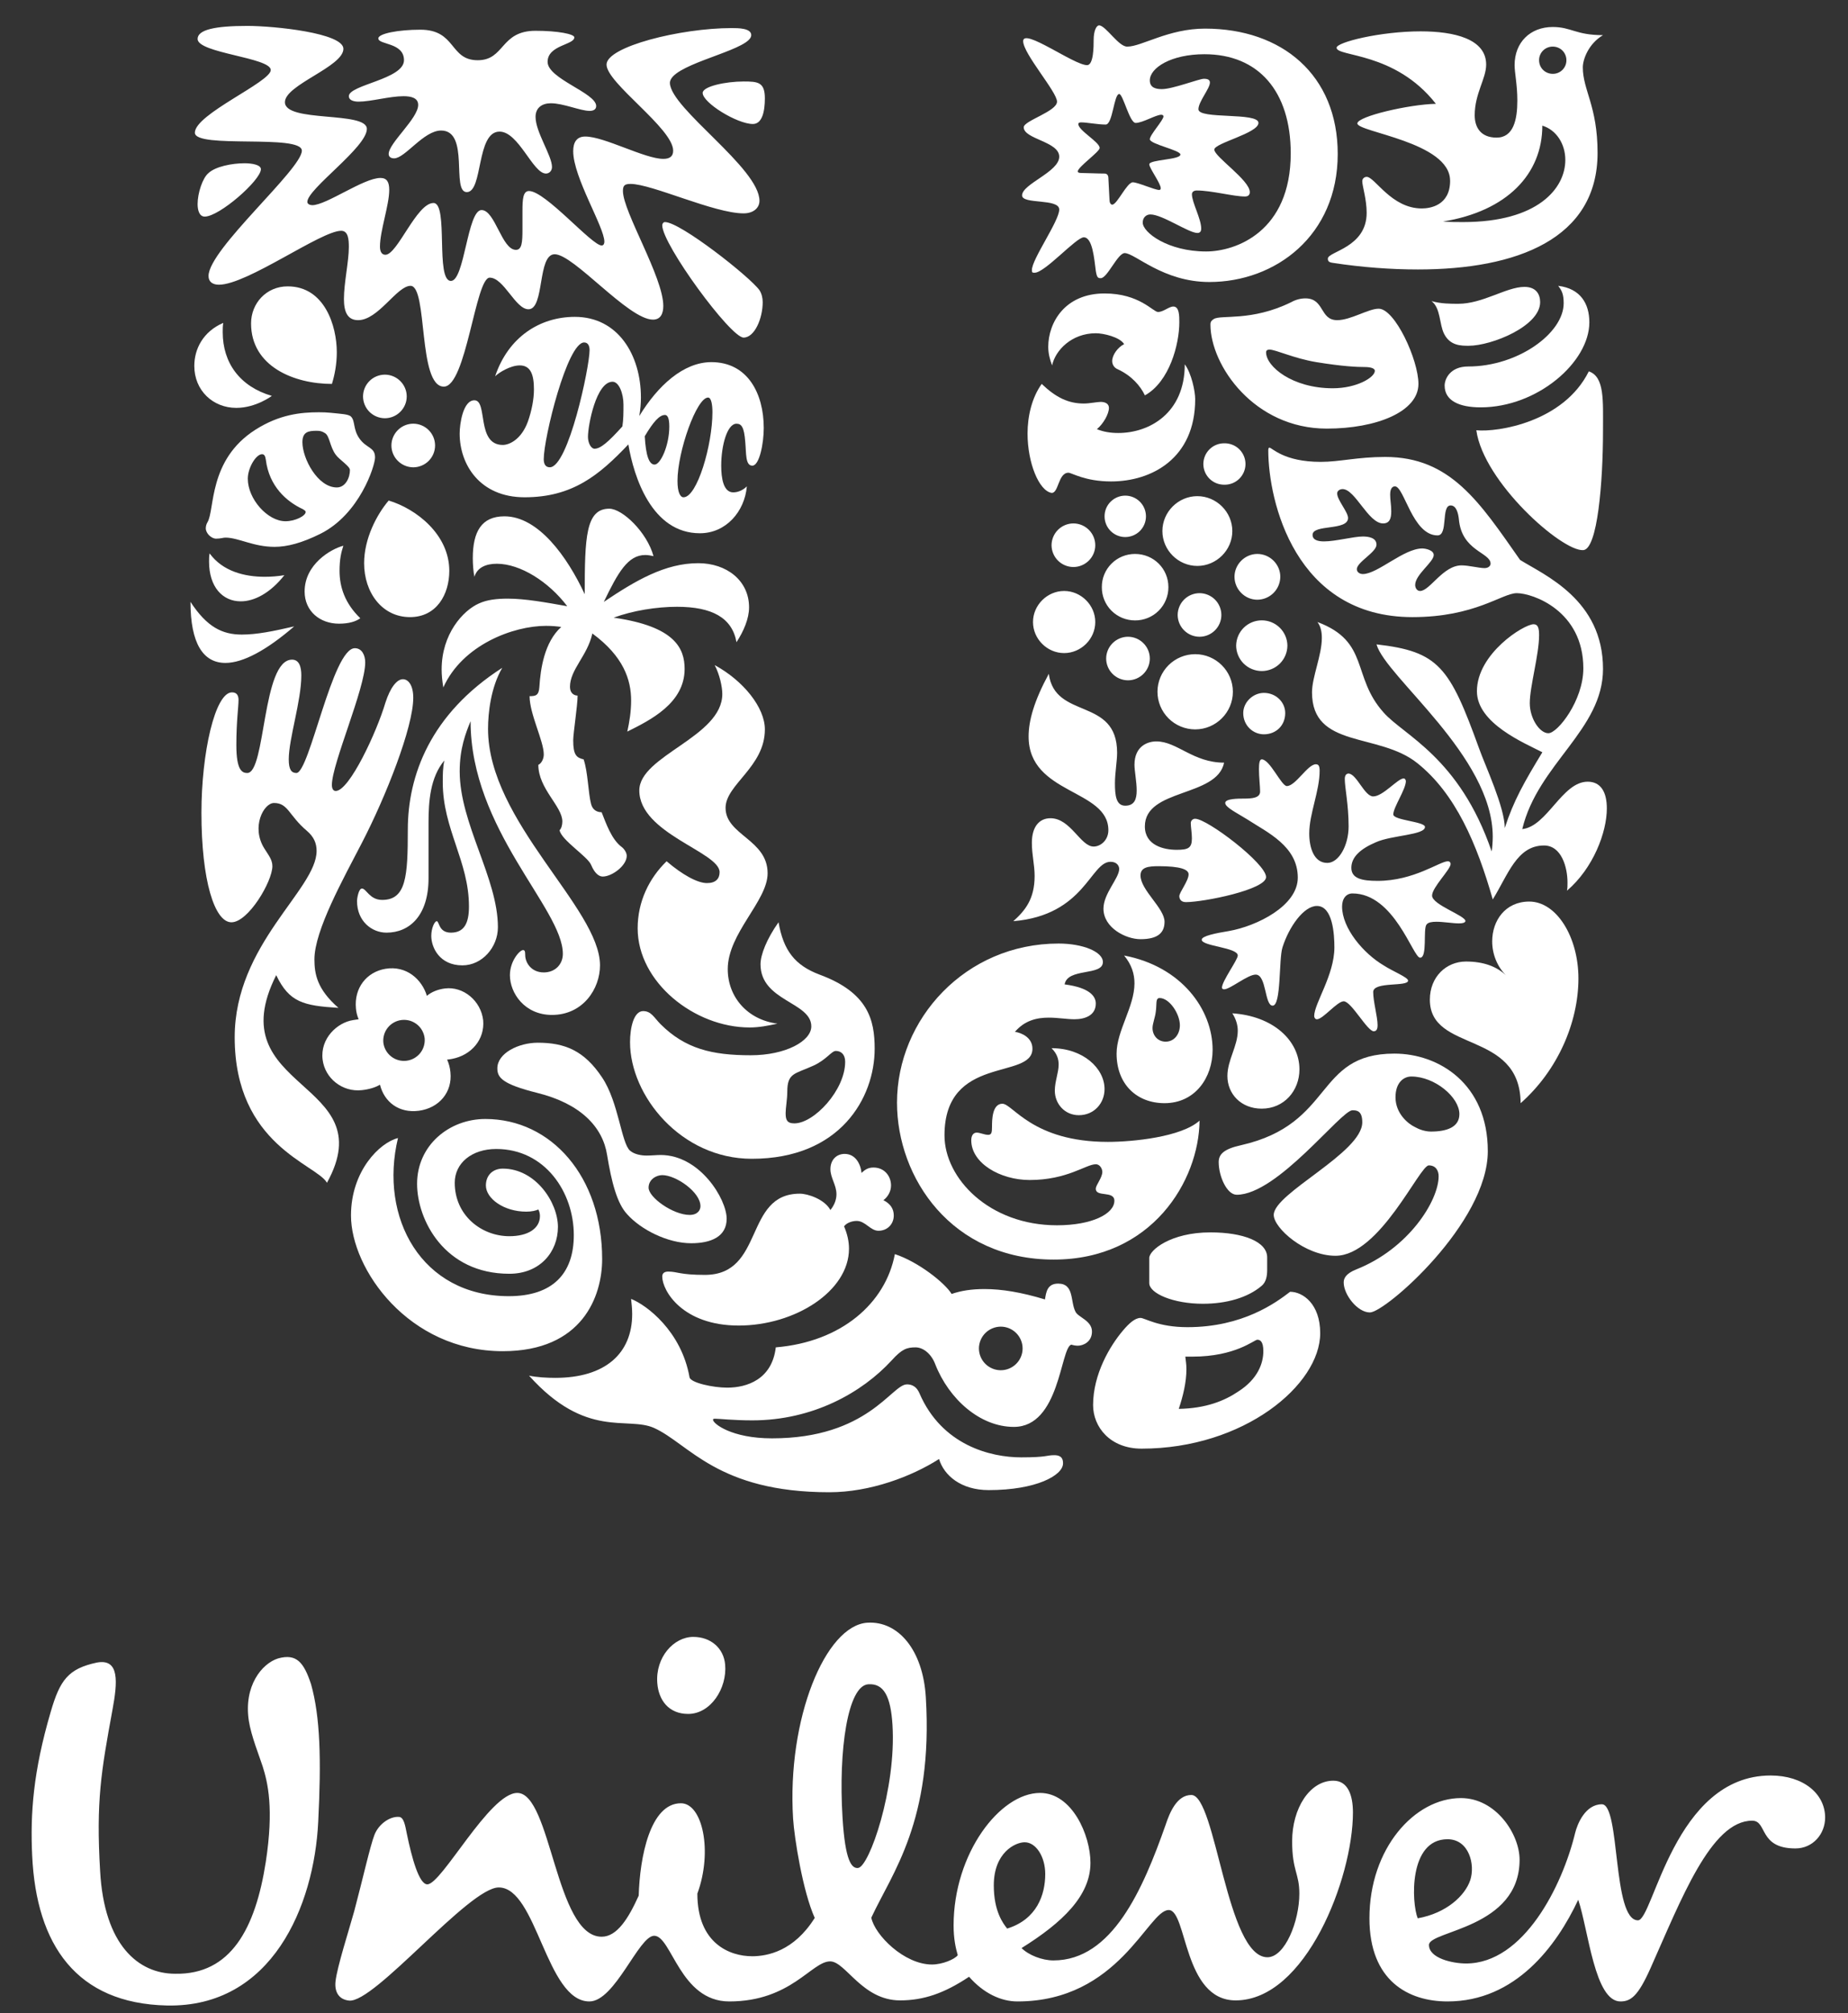
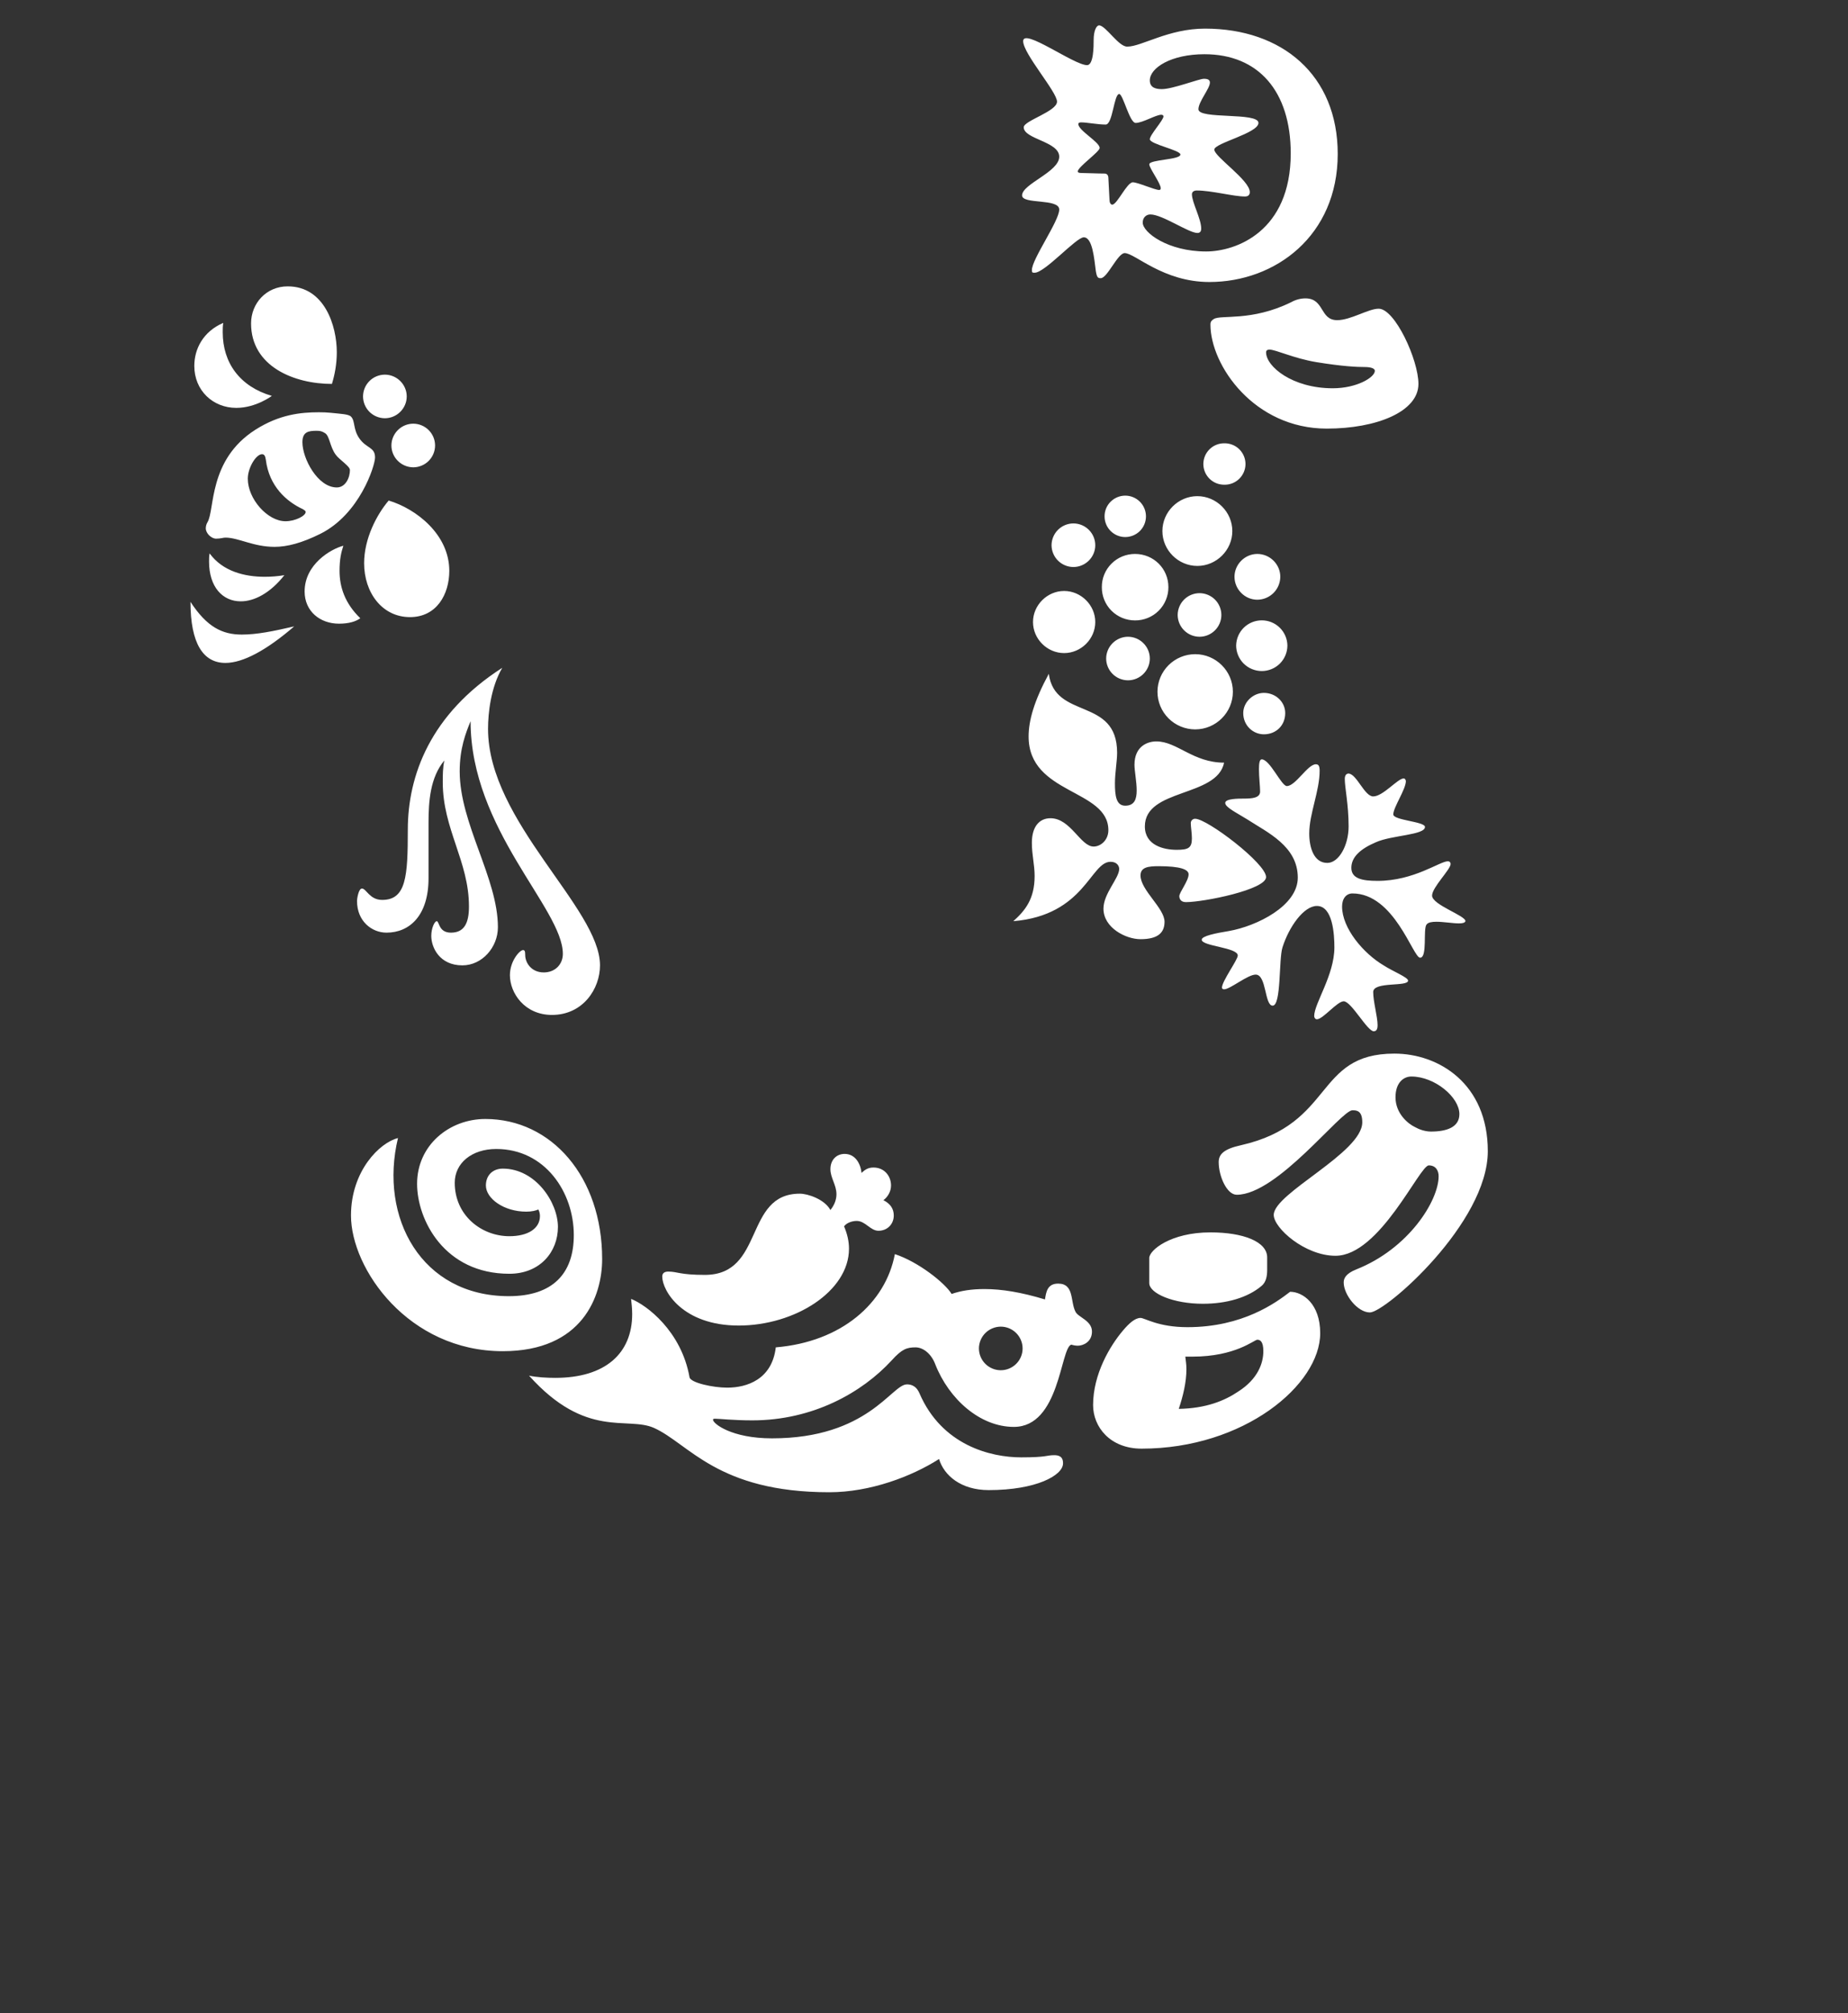
<svg xmlns="http://www.w3.org/2000/svg" width="56" height="61" viewBox="0 0 56 61" fill="none">
  <rect x="0" y="0" width="56" height="61" fill="#333333" stroke="none" />
-   <path d="M22.785 59.276C23.253 59.276 24.056 59.124 24.689 58.114C24.327 57.312 24.07 55.692 24.033 55.102C23.846 52.085 25.011 49.247 26.287 49.169C27.221 49.113 27.969 49.996 28.055 51.425C28.284 55.184 27.03 56.754 26.403 58.107C26.509 58.632 27.4 59.526 28.242 59.526C28.553 59.526 28.929 59.37 29.023 59.244C28.96 59.028 28.897 58.747 28.897 58.342C28.897 56.163 30.301 54.327 31.517 54.327C32.484 54.327 33.044 55.603 33.044 56.445C33.044 57.439 32.203 58.25 30.956 59.028C31.175 59.244 31.578 59.402 31.923 59.402C33.701 59.402 34.632 57.254 35.322 55.293C35.446 54.918 35.665 54.389 36.101 54.389C36.85 54.389 37.162 59.306 38.407 59.306C38.938 59.306 39.374 58.217 39.374 57.378C39.374 56.756 39.156 56.693 39.156 55.79C39.156 54.796 39.687 53.956 40.405 53.956C40.841 53.956 40.998 54.389 40.998 54.918C40.998 56.91 39.563 60.613 37.444 60.613C35.852 60.613 35.976 57.875 35.415 57.875C34.789 57.875 33.916 60.645 30.831 60.645C30.33 60.645 29.802 60.396 29.366 59.897C28.618 60.396 27.992 60.613 27.275 60.613C26.123 60.613 25.624 59.431 25.156 59.431C24.594 59.431 23.972 60.645 22.099 60.645C20.603 60.645 20.353 58.655 19.824 58.655C19.355 58.655 18.639 60.645 17.86 60.645C16.548 60.645 16.27 57.191 15.114 57.191C14.21 57.191 11.353 60.699 10.578 60.619C10.265 60.587 10.134 60.353 10.167 60.042C10.211 59.612 10.582 58.46 10.733 57.914C10.985 56.968 11.217 55.931 11.346 55.6C11.474 55.267 11.821 55.028 12.098 55.054C12.239 55.067 12.281 55.328 12.324 55.543C12.481 56.312 12.701 57.097 12.949 57.097C13.387 57.097 14.834 54.327 15.675 54.327C16.706 54.327 16.83 58.684 18.232 58.684C18.7 58.684 19.045 58.126 19.355 57.439C19.387 56.285 19.698 54.64 20.634 54.64C21.29 54.64 21.602 56.101 21.132 57.378C21.132 58.902 22.13 59.275 22.785 59.275M47.731 55.542C47.344 57.142 46.173 59.495 44.425 59.495C44.02 59.495 43.302 59.338 43.302 58.933C43.302 58.497 46.048 58.437 46.048 56.351C46.048 55.574 45.331 54.483 44.271 54.483C42.867 54.483 41.498 56.009 41.498 58.125C41.498 60.022 42.68 60.645 43.864 60.645C45.924 60.645 47.17 58.963 47.825 57.564C48.138 58.497 48.322 60.645 49.104 60.645C49.415 60.645 49.635 60.489 50.01 59.65C50.942 57.564 51.847 55.168 53.096 55.168C53.563 55.168 53.283 56.009 54.406 56.009C54.934 56.009 55.307 55.574 55.307 55.073C55.307 54.357 54.653 53.799 53.656 53.799C50.725 53.799 50.103 58.187 49.635 58.187C48.854 58.187 49.105 54.671 48.542 54.671C48.042 54.671 47.798 55.264 47.731 55.542ZM27.045 52.265C26.991 51.396 26.78 51.003 26.312 51.035C25.691 51.072 25.404 53.022 25.531 55.071C25.612 56.408 25.811 56.614 25.997 56.602C26.34 56.582 27.165 54.192 27.045 52.265M21.974 50.438C21.93 49.939 21.538 49.599 21.008 49.599C20.416 49.599 19.858 50.219 19.918 50.997C19.956 51.51 20.259 51.933 20.854 51.933C21.538 51.933 22.037 51.155 21.974 50.438ZM31.674 56.785C31.674 56.258 31.392 55.822 31.051 55.822C30.767 55.822 30.115 56.131 30.115 57.128C30.115 57.909 30.393 58.279 30.52 58.437C31.423 58.157 31.674 57.408 31.674 56.785ZM43.864 55.73C44.52 55.73 44.708 56.505 44.552 56.973C44.394 57.439 43.834 57.97 42.961 58.126C42.773 57.658 42.68 55.73 43.864 55.73ZM7.959 53.521C7.869 53.238 7.61 52.602 7.539 52.133C7.383 51.093 7.928 50.408 8.428 50.251C8.989 50.095 9.208 50.376 9.425 51.03C9.706 52.025 9.737 53.331 9.643 55.199C9.52 57.751 8.241 60.832 5.061 60.768C2.316 60.708 1.101 58.933 0.975 56.226C0.915 54.95 1.006 53.676 1.537 51.87C1.817 50.905 2.068 50.561 2.939 50.376C3.625 50.251 3.564 50.966 3.408 51.809C3.066 53.676 2.908 54.577 3.034 56.693C3.156 58.933 4.188 59.806 5.31 59.806C6.994 59.837 7.741 58.437 8.055 56.413C8.302 54.796 8.116 54.017 7.959 53.521ZM44.737 13.037C44.953 14.605 47.334 16.719 47.98 16.669C48.41 16.632 48.576 14.621 48.576 13.037C48.576 12.129 48.626 11.418 48.146 11.252C47.384 12.789 45.383 13.103 44.737 13.037ZM44.869 12.343C46.588 12.343 48.162 10.973 48.162 9.767C48.162 9.205 47.897 8.743 47.218 8.661C47.334 8.81 47.384 8.925 47.384 9.189C47.384 10.097 45.996 11.105 44.489 11.105C43.942 11.105 43.777 11.484 43.777 11.683C43.777 12.145 44.224 12.343 44.869 12.343ZM44.506 10.477C44.274 10.477 43.942 10.477 43.76 10.114C43.611 9.817 43.66 9.338 43.379 9.123C43.66 9.205 43.959 9.205 44.191 9.205C44.937 9.205 45.649 8.693 46.195 8.693C46.556 8.693 46.671 8.925 46.671 9.156C46.671 9.883 45.202 10.477 44.506 10.477ZM7.493 23.422C8.055 23.422 7.939 19.988 8.85 19.988C9.065 19.988 9.131 20.202 9.131 20.467C9.131 21.243 8.75 22.382 8.75 23.009C8.75 23.323 8.833 23.422 8.982 23.422C9.379 23.422 10.074 19.641 10.753 19.641C10.968 19.641 11.067 19.855 11.067 20.071C11.067 20.863 10.057 23.141 10.057 23.785C10.057 23.884 10.091 23.967 10.173 23.967C10.587 23.967 11.415 22.184 11.679 21.292C11.828 20.83 12.027 20.581 12.209 20.581C12.374 20.581 12.523 20.764 12.523 21.143C12.523 22.035 11.695 24.132 10.968 25.536C10.405 26.625 9.528 28.194 9.528 29.069C9.528 29.515 9.61 29.977 10.256 30.539C9.197 30.473 8.766 30.374 8.37 29.548C6.6 33.065 11.63 32.718 9.908 35.839C9.594 35.278 7.112 34.7 7.112 31.43C7.112 28.607 9.594 26.956 9.594 25.783C9.594 25.553 9.512 25.354 9.296 25.172C8.75 24.709 8.733 24.331 8.304 24.331C7.989 24.331 7.608 25.057 8.005 25.701C8.138 25.916 8.254 26.047 8.254 26.246C8.254 26.708 7.525 27.946 7.013 27.946C6.501 27.946 6.104 26.676 6.104 24.627C6.104 22.811 6.517 20.979 7.03 20.979C7.179 20.979 7.228 21.078 7.228 21.209C7.228 21.424 7.162 21.854 7.162 22.579C7.162 23.356 7.344 23.422 7.493 23.422Z" fill="white" />
  <path d="M11.712 28.26C12.408 28.26 12.986 27.747 12.986 26.609V24.924C12.986 24.281 13.036 23.555 13.466 23.042C13.417 23.257 13.417 23.488 13.417 23.703C13.417 25.123 14.211 26.097 14.211 27.468C14.211 27.979 14.062 28.26 13.665 28.26C13.284 28.26 13.317 27.913 13.234 27.913C13.168 27.913 13.069 28.127 13.069 28.359C13.069 28.706 13.317 29.251 14.012 29.251C14.608 29.251 15.088 28.706 15.088 28.095C15.088 26.61 13.93 24.958 13.93 23.373C13.93 22.679 14.111 22.216 14.26 21.853C14.26 25.14 17.056 27.533 17.056 28.903C17.056 29.217 16.826 29.465 16.478 29.465C16.097 29.465 15.915 29.168 15.915 28.936C15.915 28.82 15.898 28.788 15.849 28.788C15.75 28.788 15.452 29.118 15.452 29.548C15.452 30.092 15.898 30.753 16.726 30.753C17.668 30.753 18.182 29.96 18.182 29.251C18.182 27.517 14.789 24.892 14.789 22.085C14.789 21.606 14.872 20.83 15.22 20.235C13.035 21.638 12.358 23.505 12.358 25.14C12.358 26.56 12.308 27.268 11.58 27.268C11.199 27.268 11.1 26.923 10.968 26.923C10.868 26.923 10.819 27.22 10.819 27.302C10.819 27.913 11.266 28.26 11.712 28.26ZM40.387 11.765C41.115 11.765 41.662 11.435 41.662 11.236C41.662 11.171 41.563 11.121 41.347 11.121C41.132 11.121 40.701 11.105 39.89 10.973C39.194 10.857 38.664 10.593 38.465 10.593C38.399 10.593 38.366 10.626 38.366 10.675C38.366 11.105 39.161 11.765 40.387 11.765ZM36.78 9.668C36.99 9.528 37.922 9.75 39.128 9.156C39.26 9.082 39.407 9.042 39.558 9.041C40.139 9.041 39.989 9.701 40.52 9.701C40.933 9.701 41.464 9.354 41.778 9.354C42.272 9.354 42.983 10.906 42.983 11.633C42.983 12.475 41.712 12.987 40.204 12.987C38.006 12.987 36.68 11.072 36.68 9.833C36.68 9.734 36.73 9.701 36.78 9.668ZM12.06 34.484C11.514 34.617 10.636 35.474 10.636 36.83C10.636 38.448 12.374 40.942 15.236 40.942C17.651 40.942 18.247 39.274 18.247 38.15C18.247 35.657 16.709 33.906 14.707 33.906C13.615 33.906 12.639 34.7 12.639 35.871C12.639 36.962 13.466 38.596 15.435 38.596C16.362 38.596 16.907 37.936 16.907 37.177C16.907 36.433 16.229 35.41 15.236 35.41C14.938 35.41 14.724 35.607 14.724 35.921C14.724 36.317 15.27 36.714 15.948 36.714C16.113 36.714 16.245 36.681 16.312 36.648C16.345 36.698 16.362 36.781 16.362 36.846C16.362 37.226 15.997 37.458 15.435 37.458C14.592 37.458 13.78 36.83 13.78 35.838C13.78 35.245 14.293 34.815 15.038 34.815C16.511 34.815 17.388 36.119 17.388 37.425C17.388 38.596 16.743 39.275 15.419 39.275C12.771 39.275 11.481 36.896 12.06 34.484ZM29.664 40.859C29.665 41.034 29.735 41.202 29.858 41.325C29.983 41.449 30.151 41.519 30.326 41.519C30.691 41.519 30.988 41.223 30.988 40.859C30.988 40.496 30.691 40.198 30.326 40.198C30.151 40.199 29.983 40.269 29.859 40.392C29.735 40.516 29.665 40.684 29.664 40.859M30.947 44.159C31.74 44.159 31.7 44.093 31.948 44.093C32.196 44.093 32.213 44.242 32.213 44.341C32.213 44.705 31.401 45.151 29.962 45.151C29.118 45.151 28.605 44.705 28.456 44.209C27.63 44.737 26.372 45.216 25.131 45.216C21.739 45.216 20.879 43.746 19.82 43.268C19.008 42.905 17.767 43.616 16.031 41.683C16.262 41.733 16.577 41.75 16.826 41.75C18.346 41.75 19.157 41.007 19.157 39.817C19.157 39.669 19.141 39.506 19.124 39.358C19.588 39.539 20.647 40.33 20.895 41.733C20.928 41.899 21.607 42.047 22.036 42.047C22.633 42.047 23.394 41.799 23.509 40.826C25.495 40.661 26.836 39.489 27.117 38.001C27.828 38.233 28.638 38.877 28.837 39.208C29.118 39.109 29.449 39.059 29.829 39.059C30.359 39.059 30.955 39.158 31.666 39.374C31.7 39.158 31.733 38.894 32.064 38.894C32.56 38.894 32.427 39.439 32.593 39.751C32.676 39.916 33.09 40.016 33.09 40.346C33.09 40.661 32.824 40.776 32.66 40.776C32.593 40.776 32.511 40.76 32.46 40.744C32.13 40.859 32.114 43.236 30.723 43.236C29.698 43.236 28.755 42.394 28.341 41.338C28.224 41.024 27.977 40.826 27.745 40.826C27.481 40.826 27.332 40.875 27.018 41.223C26.124 42.195 24.634 43.038 22.798 43.038C22.235 43.038 21.789 42.988 21.672 42.988C21.607 42.988 21.607 43.004 21.607 43.02C21.607 43.137 22.169 43.583 23.394 43.583C26.305 43.583 27.018 41.948 27.481 41.948C27.547 41.948 27.745 41.948 27.86 42.212C28.539 43.795 30.02 44.159 30.947 44.159ZM40.983 33.642C40.636 33.642 38.713 36.202 37.476 36.202C37.177 36.202 36.93 35.64 36.93 35.212C36.93 34.981 37.077 34.816 37.608 34.7C40.453 34.055 39.824 31.925 42.255 31.925C43.595 31.925 45.085 32.834 45.085 34.881C45.085 37.061 41.977 39.768 41.513 39.768C41.132 39.768 40.718 39.224 40.718 38.861C40.718 38.746 40.768 38.596 41.099 38.464C42.685 37.836 43.595 36.384 43.595 35.64C43.595 35.475 43.512 35.312 43.297 35.312C43.016 35.312 41.811 38.051 40.47 38.051C39.542 38.051 38.598 37.21 38.598 36.813C38.598 36.153 41.281 34.931 41.281 34.006C41.281 33.658 41.116 33.642 40.983 33.642M42.767 32.619C42.536 32.619 42.288 32.801 42.288 33.248C42.288 33.741 42.669 34.055 42.884 34.154C42.999 34.22 43.182 34.287 43.362 34.287C43.843 34.287 44.224 34.154 44.224 33.758C44.224 33.247 43.479 32.619 42.767 32.619ZM11.861 13.498C11.861 13.674 11.931 13.841 12.056 13.965C12.18 14.089 12.348 14.159 12.524 14.16C12.699 14.159 12.867 14.089 12.991 13.965C13.114 13.841 13.184 13.673 13.184 13.498C13.184 13.324 13.114 13.156 12.99 13.032C12.867 12.909 12.699 12.839 12.524 12.838C12.348 12.838 12.18 12.908 12.056 13.032C11.932 13.156 11.861 13.323 11.861 13.498ZM11.001 12.012C11.002 12.187 11.071 12.355 11.195 12.479C11.319 12.602 11.487 12.672 11.662 12.673C12.026 12.673 12.325 12.375 12.325 12.012C12.325 11.65 12.026 11.352 11.662 11.352C11.487 11.353 11.319 11.422 11.195 11.546C11.071 11.67 11.002 11.838 11.001 12.012ZM10.405 16.536C10.024 16.636 9.231 17.098 9.231 17.923C9.231 18.518 9.693 18.898 10.273 18.898C10.571 18.898 10.786 18.832 10.918 18.733C10.455 18.287 10.289 17.791 10.289 17.297C10.289 16.95 10.339 16.735 10.405 16.536ZM6.352 16.768C6.335 16.851 6.335 16.933 6.335 17.016C6.335 17.791 6.749 18.221 7.295 18.221C7.707 18.221 8.188 17.973 8.618 17.428C8.421 17.461 8.221 17.477 8.022 17.477C7.411 17.477 6.749 17.313 6.352 16.768ZM5.772 18.237C5.772 19.492 6.153 20.087 6.831 20.087C7.361 20.087 8.072 19.707 8.915 18.98C8.27 19.13 7.774 19.228 7.328 19.228C6.732 19.228 6.269 18.997 5.772 18.237ZM10.058 11.633C10.14 11.368 10.206 11.039 10.206 10.675C10.206 9.883 9.842 8.677 8.717 8.677C8.072 8.677 7.608 9.189 7.608 9.8C7.608 11.105 8.915 11.633 10.058 11.633ZM8.651 15.794C8.105 15.794 7.509 15.117 7.509 14.506C7.509 14.176 7.757 13.763 7.94 13.763C8.006 13.763 8.039 13.812 8.055 13.929C8.155 14.737 8.684 15.2 9.181 15.43C9.231 15.463 9.263 15.48 9.263 15.513C9.263 15.629 8.949 15.794 8.65 15.794M10.174 13.779C10.288 13.935 10.604 14.126 10.604 14.242C10.604 14.473 10.471 14.77 10.206 14.77C9.627 14.77 9.164 13.895 9.164 13.399C9.164 13.086 9.346 13.053 9.593 13.053C9.71 13.053 9.759 13.07 9.842 13.12C9.991 13.201 9.991 13.532 10.174 13.779ZM6.286 15.827C6.255 15.878 6.236 15.942 6.236 16.009C6.236 16.157 6.401 16.322 6.55 16.322C6.683 16.322 6.765 16.29 6.831 16.29C7.228 16.29 7.675 16.57 8.32 16.57C8.7 16.57 9.147 16.454 9.71 16.174C10.901 15.579 11.365 14.11 11.365 13.862C11.365 13.548 11.112 13.589 10.901 13.3C10.69 13.013 10.771 12.757 10.636 12.623C10.559 12.546 10.323 12.541 10.024 12.508C9.903 12.496 9.782 12.491 9.66 12.492C9.114 12.492 8.467 12.558 7.741 13.02C6.305 13.934 6.517 15.447 6.286 15.827ZM11.778 15.167C11.414 15.595 11.034 16.322 11.034 17.065C11.034 17.956 11.58 18.699 12.424 18.699C13.234 18.699 13.615 18.006 13.615 17.297C13.615 16.191 12.606 15.414 11.778 15.167ZM8.238 11.996C8.238 11.996 7.757 12.359 7.162 12.359C6.451 12.359 5.888 11.831 5.888 11.088C5.888 10.576 6.153 10.048 6.765 9.784C6.749 9.883 6.749 9.965 6.749 10.065C6.749 11.005 7.278 11.716 8.238 11.996ZM37.409 17.477C37.409 17.858 37.724 18.172 38.1 18.172C38.285 18.171 38.461 18.097 38.592 17.967C38.722 17.837 38.795 17.661 38.797 17.477C38.797 17.098 38.482 16.785 38.101 16.785C37.725 16.785 37.409 17.098 37.409 17.477ZM37.459 19.558C37.459 19.763 37.541 19.96 37.686 20.106C37.832 20.251 38.03 20.333 38.236 20.333C38.442 20.333 38.639 20.251 38.785 20.106C38.931 19.96 39.012 19.763 39.012 19.558C39.009 19.355 38.925 19.161 38.78 19.019C38.635 18.876 38.439 18.797 38.236 18.797C38.032 18.797 37.837 18.876 37.691 19.019C37.546 19.161 37.463 19.355 37.459 19.558ZM35.075 20.961C35.075 21.264 35.196 21.553 35.41 21.767C35.624 21.98 35.915 22.101 36.218 22.101C36.846 22.101 37.36 21.589 37.36 20.961C37.36 20.334 36.846 19.822 36.218 19.822C35.915 19.822 35.624 19.943 35.41 20.156C35.196 20.37 35.075 20.659 35.075 20.961ZM35.687 18.634C35.688 18.809 35.758 18.977 35.882 19.1C36.006 19.224 36.174 19.294 36.35 19.294C36.525 19.294 36.693 19.224 36.817 19.1C36.941 18.977 37.011 18.809 37.011 18.634C37.011 18.459 36.941 18.291 36.817 18.167C36.693 18.044 36.525 17.974 36.35 17.973C36.174 17.974 36.006 18.043 35.882 18.167C35.758 18.291 35.688 18.459 35.687 18.634ZM33.52 19.954C33.521 20.129 33.59 20.296 33.714 20.42C33.837 20.543 34.005 20.613 34.18 20.614C34.544 20.614 34.843 20.318 34.843 19.954C34.843 19.591 34.544 19.294 34.179 19.294C34.004 19.295 33.837 19.366 33.714 19.489C33.59 19.613 33.521 19.78 33.52 19.954ZM35.224 16.092C35.224 16.669 35.703 17.148 36.283 17.148C36.863 17.148 37.343 16.669 37.343 16.092C37.343 15.513 36.863 15.034 36.283 15.034C35.703 15.034 35.224 15.513 35.224 16.092ZM36.465 14.06C36.465 14.143 36.482 14.224 36.513 14.3C36.545 14.376 36.591 14.445 36.65 14.504C36.708 14.562 36.777 14.608 36.854 14.64C36.93 14.671 37.012 14.687 37.094 14.687C37.178 14.69 37.262 14.675 37.341 14.645C37.419 14.614 37.491 14.568 37.551 14.51C37.611 14.451 37.659 14.381 37.692 14.304C37.725 14.227 37.742 14.144 37.742 14.06C37.742 13.976 37.725 13.893 37.692 13.815C37.659 13.738 37.611 13.668 37.551 13.609C37.491 13.551 37.419 13.505 37.341 13.475C37.262 13.444 37.178 13.43 37.094 13.432C37.012 13.432 36.93 13.448 36.854 13.48C36.777 13.511 36.708 13.558 36.65 13.616C36.591 13.674 36.545 13.744 36.513 13.82C36.482 13.896 36.465 13.978 36.465 14.06ZM33.472 15.645C33.471 15.811 33.537 15.971 33.654 16.088C33.771 16.206 33.931 16.273 34.097 16.273C34.264 16.273 34.424 16.207 34.542 16.09C34.66 15.972 34.726 15.812 34.726 15.646C34.726 15.479 34.66 15.32 34.542 15.202C34.424 15.084 34.264 15.018 34.097 15.018C33.931 15.019 33.772 15.085 33.654 15.203C33.537 15.32 33.471 15.479 33.472 15.645ZM33.389 17.791C33.388 17.923 33.413 18.055 33.463 18.177C33.513 18.299 33.587 18.411 33.681 18.505C33.774 18.598 33.886 18.672 34.008 18.723C34.131 18.773 34.262 18.799 34.395 18.799C34.528 18.8 34.659 18.774 34.782 18.724C34.905 18.674 35.017 18.6 35.111 18.506C35.205 18.412 35.28 18.301 35.33 18.178C35.381 18.055 35.407 17.924 35.406 17.791C35.406 17.23 34.958 16.785 34.395 16.785C34.262 16.785 34.131 16.81 34.008 16.861C33.886 16.911 33.775 16.985 33.681 17.079C33.588 17.172 33.514 17.283 33.463 17.406C33.413 17.528 33.388 17.659 33.389 17.791ZM31.303 18.848C31.303 19.361 31.733 19.789 32.246 19.789C32.759 19.789 33.19 19.361 33.19 18.848C33.19 18.337 32.759 17.907 32.246 17.907C31.733 17.907 31.303 18.337 31.303 18.848ZM31.865 16.52C31.866 16.695 31.936 16.863 32.059 16.986C32.183 17.11 32.351 17.18 32.526 17.181C32.891 17.181 33.19 16.883 33.19 16.521C33.19 16.158 32.892 15.86 32.526 15.86C32.351 15.861 32.183 15.931 32.059 16.055C31.936 16.178 31.866 16.346 31.865 16.52ZM37.674 21.606C37.674 21.276 37.972 20.995 38.3 20.995C38.664 20.995 38.946 21.275 38.946 21.606C38.946 21.986 38.665 22.25 38.3 22.25C37.972 22.25 37.674 21.986 37.674 21.606ZM38.101 40.595C38.184 40.595 38.283 40.643 38.283 40.942C38.283 41.305 38.118 41.783 37.525 42.163C37.111 42.443 36.548 42.675 35.72 42.69C35.852 42.294 35.952 41.881 35.952 41.487C35.952 41.354 35.936 41.255 35.919 41.107H36.135C37.442 41.107 38.006 40.595 38.101 40.595ZM38.234 38.96C38.368 38.846 38.399 38.663 38.399 38.481V38.101C38.399 37.622 37.674 37.342 36.68 37.342C35.471 37.342 34.826 37.885 34.826 38.117V38.878C34.826 39.191 35.555 39.505 36.449 39.505C37.161 39.505 37.807 39.324 38.234 38.96M39.094 39.142C38.664 39.473 37.658 40.214 35.985 40.214C35.091 40.214 34.693 39.934 34.56 39.934C34.395 39.934 34.212 40.099 34.031 40.314C33.637 40.777 33.124 41.636 33.124 42.576C33.124 43.236 33.637 43.895 34.594 43.895C37.691 43.895 40.006 41.964 40.006 40.396C40.006 39.505 39.477 39.142 39.095 39.142M39.674 25.255C39.674 25.668 39.807 26.147 40.221 26.147C40.568 26.147 40.867 25.619 40.867 25.041C40.867 24.38 40.751 23.868 40.751 23.603C40.751 23.488 40.801 23.439 40.867 23.439C41.115 23.455 41.348 24.132 41.612 24.132C41.911 24.132 42.354 23.587 42.536 23.587C42.586 23.587 42.602 23.653 42.602 23.669C42.602 23.917 42.221 24.463 42.221 24.677C42.221 24.858 43.181 24.892 43.181 25.057C43.181 25.305 42.175 25.305 41.695 25.52C41.232 25.717 40.95 25.965 40.95 26.295C40.95 26.625 41.281 26.691 41.745 26.691C42.851 26.691 43.628 26.097 43.876 26.097C43.926 26.097 43.958 26.13 43.958 26.18C43.958 26.345 43.396 26.889 43.396 27.137C43.396 27.418 44.423 27.747 44.407 27.913C44.39 27.962 44.323 27.979 44.208 27.979C44.025 27.979 43.744 27.93 43.528 27.93C43.396 27.93 43.28 27.946 43.23 28.012C43.116 28.144 43.263 29.019 43.033 29.019C42.817 29.019 42.254 27.072 40.983 27.072C40.801 27.072 40.669 27.22 40.669 27.468C40.669 28.127 41.314 28.887 41.927 29.251C42.205 29.432 42.669 29.614 42.669 29.713C42.669 29.91 41.612 29.73 41.612 30.059C41.612 30.357 41.745 30.803 41.745 31.067C41.745 31.15 41.728 31.248 41.629 31.248C41.431 31.248 40.95 30.34 40.718 30.34C40.52 30.34 40.089 30.885 39.906 30.885C39.857 30.885 39.824 30.835 39.824 30.787C39.824 30.406 40.436 29.548 40.436 28.706C40.436 28.309 40.387 27.451 39.906 27.451C39.509 27.451 39.062 28.078 38.863 28.706C38.747 29.069 38.83 30.472 38.565 30.472C38.317 30.472 38.383 29.531 38.051 29.531C37.807 29.531 37.277 29.977 37.094 29.977C37.062 29.977 37.029 29.96 37.029 29.927C37.029 29.73 37.508 29.085 37.508 28.953C37.508 28.706 36.416 28.673 36.416 28.474C36.416 28.359 36.846 28.276 37.244 28.21C38.085 28.061 39.327 27.45 39.327 26.593C39.327 25.635 38.399 25.222 37.791 24.825C37.475 24.628 37.128 24.463 37.128 24.33C37.128 24.198 37.526 24.198 37.691 24.198C37.939 24.198 38.185 24.181 38.185 23.984C38.185 23.835 38.15 23.538 38.15 23.307C38.15 23.141 38.167 23.009 38.234 23.009C38.482 23.009 38.83 23.818 38.995 23.818C39.261 23.818 39.625 23.158 39.874 23.158C39.956 23.158 39.989 23.208 39.989 23.356C39.989 23.967 39.674 24.66 39.674 25.255ZM31.782 20.417C31.965 21.821 33.852 21.11 33.852 22.811C33.852 23.059 33.786 23.423 33.786 23.735C33.786 24.099 33.819 24.413 34.097 24.413C34.378 24.413 34.445 24.215 34.445 23.951C34.445 23.686 34.378 23.356 34.378 23.175C34.378 22.596 34.792 22.465 35.041 22.465C35.671 22.465 36.151 23.109 37.094 23.109C36.879 24.165 34.693 23.884 34.693 25.041C34.693 25.619 35.273 25.75 35.654 25.75C36.002 25.75 36.118 25.7 36.118 25.404C36.118 25.238 36.084 25.057 36.084 24.941C36.084 24.924 36.087 24.907 36.094 24.89C36.1 24.874 36.11 24.859 36.123 24.847C36.135 24.835 36.15 24.825 36.166 24.818C36.182 24.812 36.2 24.808 36.218 24.809C36.582 24.809 38.366 26.163 38.366 26.576C38.366 26.955 36.482 27.335 35.935 27.335C35.77 27.335 35.737 27.22 35.737 27.154C35.737 27.038 36.018 26.691 36.018 26.493C36.018 26.345 35.77 26.246 35.107 26.246C34.792 26.246 34.561 26.278 34.561 26.527C34.561 26.972 35.289 27.517 35.289 27.93C35.289 28.26 35.091 28.458 34.561 28.458C34.113 28.458 33.438 28.111 33.438 27.533C33.438 27.072 33.915 26.61 33.915 26.329C33.915 26.246 33.852 26.113 33.653 26.113C33.041 26.113 32.875 27.731 30.706 27.913C31.054 27.599 31.352 27.253 31.352 26.544C31.352 26.196 31.269 25.915 31.269 25.536C31.269 25.041 31.501 24.793 31.832 24.793C32.444 24.793 32.742 25.651 33.14 25.651C33.356 25.651 33.587 25.454 33.587 25.156C33.587 23.901 31.17 24.082 31.17 22.316C31.17 21.837 31.334 21.243 31.782 20.417Z" fill="white" />
-   <path d="M34.925 31.149C34.925 31.38 35.09 31.563 35.322 31.563C35.588 31.563 35.754 31.331 35.754 31.066C35.754 30.721 35.438 30.241 35.14 30.241C35.007 30.241 35.058 30.439 35.024 30.654C35.007 30.819 34.925 31.017 34.925 31.149M34.064 28.953C35.802 29.284 36.746 30.588 36.746 31.81C36.746 32.652 36.217 33.427 35.289 33.427C34.445 33.427 33.836 32.85 33.836 31.925C33.836 31.231 34.378 30.505 34.378 29.795C34.378 29.515 34.296 29.234 34.064 28.953ZM31.865 31.761C32.03 31.925 32.08 32.09 32.08 32.256C32.08 32.504 31.964 32.768 31.964 33.048C31.964 33.444 32.262 33.791 32.692 33.791C33.156 33.791 33.471 33.427 33.471 33C33.471 32.372 32.824 31.761 31.865 31.761ZM37.343 30.704C37.459 30.884 37.508 31.066 37.508 31.231C37.508 31.694 37.194 32.123 37.194 32.603C37.194 33.148 37.608 33.593 38.234 33.593C38.913 33.593 39.377 33.048 39.377 32.404C39.377 31.529 38.582 30.787 37.343 30.704ZM32.262 29.828C33.024 29.927 33.206 30.191 33.206 30.407C33.206 30.77 32.875 30.884 32.56 30.884C32.328 30.884 32.063 30.835 31.782 30.835C31.418 30.835 31.054 30.918 30.756 31.265C30.971 31.298 31.286 31.446 31.286 31.777C31.286 32.734 28.621 31.942 28.621 34.403C28.621 35.706 29.978 37.127 32.03 37.127C33.09 37.127 33.769 36.78 33.769 36.383C33.769 36.07 33.206 36.284 33.206 36.02C33.206 35.904 33.404 35.689 33.404 35.507C33.404 35.427 33.339 35.278 33.206 35.278C32.907 35.278 32.345 35.755 31.202 35.755C30.309 35.755 29.432 35.245 29.432 34.551C29.432 34.403 29.498 34.319 29.597 34.319C29.697 34.319 29.829 34.386 29.945 34.386C30.045 34.386 30.061 34.319 30.061 34.138C30.061 33.956 30.061 33.444 30.375 33.444C30.69 33.444 31.286 34.6 33.571 34.6C34.329 34.6 35.802 34.452 36.35 33.956C36.333 35.773 34.909 38.166 31.931 38.166C28.837 38.166 27.182 35.689 27.182 33.411C27.182 30.884 29.25 28.59 32.08 28.59C32.807 28.59 33.421 28.837 33.421 29.151C33.421 29.581 32.345 29.317 32.262 29.828ZM21.557 10.973C22.649 10.973 23.144 11.914 23.144 12.97C23.144 13.432 23.013 14.11 22.798 14.11C22.582 14.11 22.616 13.73 22.583 13.383C22.549 12.938 22.467 12.839 22.318 12.839C22.036 12.839 21.855 13.498 21.855 14.11C21.855 14.489 21.921 14.919 22.219 14.919C22.384 14.919 22.533 14.836 22.632 14.737C22.566 15.497 22.003 16.158 21.209 16.158C19.753 16.158 19.207 14.456 19.041 13.466C18.165 14.39 17.354 15.068 15.898 15.068C14.541 15.068 13.929 14.077 13.929 13.136C13.929 12.855 14.028 12.129 14.376 12.129C14.789 12.129 14.426 13.482 15.236 13.482C15.435 13.482 15.798 13.317 15.997 12.773C16.113 12.442 16.18 12.096 16.18 11.798C16.18 11.352 16.08 11.072 15.75 11.072C15.468 11.072 15.12 11.286 15.004 11.402C15.402 10.212 16.361 9.601 17.42 9.601C18.728 9.601 19.422 10.758 19.422 12.046C19.422 12.227 19.405 12.425 19.372 12.607C19.935 11.682 20.713 10.973 21.557 10.973ZM20.282 12.921C20.282 12.64 20.216 12.574 20.15 12.574C19.985 12.574 19.803 12.773 19.538 13.218C19.571 13.813 19.671 14.077 19.836 14.077C20.017 14.077 20.282 13.498 20.282 12.921ZM18.015 13.597C18.197 13.597 18.429 13.399 18.86 12.921C18.893 12.706 18.893 12.507 18.893 12.26C18.893 11.93 18.76 11.567 18.562 11.567C18.065 11.567 17.817 12.888 17.817 13.236C17.817 13.432 17.916 13.597 18.015 13.597ZM20.713 15.068C21.126 15.068 21.589 13.482 21.589 12.491C21.589 12.276 21.557 12.046 21.457 12.046C21.109 12.046 20.53 13.681 20.53 14.572C20.53 14.919 20.614 15.068 20.713 15.068ZM16.66 14.159C17.222 14.159 17.866 11.121 17.866 10.609C17.866 10.477 17.817 10.377 17.701 10.377C17.189 10.377 16.477 13.267 16.477 13.911C16.477 14.028 16.51 14.159 16.66 14.159Z" fill="white" />
-   <path d="M18.463 15.414C17.751 15.414 17.719 16.273 17.719 18.006C17.19 16.867 16.312 15.645 15.286 15.645C14.592 15.645 14.327 16.108 14.327 16.916C14.327 17.082 14.343 17.33 14.377 17.477C14.459 17.197 14.725 17.082 15.055 17.082C15.766 17.082 16.627 17.626 17.189 18.369C16.544 18.254 15.915 18.139 15.386 18.139C15.055 18.139 14.757 18.172 14.509 18.287C14.029 18.501 13.383 19.211 13.383 20.285C13.383 20.45 13.4 20.631 13.434 20.83C14.012 19.542 15.551 18.964 16.544 18.964C16.743 18.964 16.891 18.98 17.007 18.997C16.494 19.459 16.379 20.269 16.345 20.813C16.329 21.077 16.229 21.094 16.048 21.094C16.048 21.639 16.478 22.448 16.478 22.861C16.478 23.009 16.395 23.141 16.313 23.175C16.313 23.901 17.041 24.43 17.041 24.892C17.041 25.007 17.007 25.107 16.957 25.156C17.007 25.454 17.808 25.953 17.911 26.204C18.038 26.508 18.181 26.56 18.265 26.56C18.546 26.56 18.992 26.229 18.992 25.932C18.992 25.833 18.909 25.717 18.844 25.668C18.529 25.437 18.363 24.941 18.231 24.611C18.115 24.611 17.965 24.562 17.913 24.368C17.822 24.026 17.818 23.39 17.685 23.009C17.47 22.96 17.37 22.877 17.37 22.432C17.37 22.217 17.503 21.375 17.503 21.077C17.404 21.077 17.272 21.011 17.272 20.813C17.272 20.285 17.802 19.872 17.95 19.195C18.894 19.888 19.125 20.598 19.125 21.226C19.125 21.555 19.075 21.87 19.009 22.168C19.704 21.821 20.746 21.309 20.746 20.269C20.746 19.657 20.465 18.98 18.596 18.716C19.174 18.501 19.903 18.386 20.515 18.386C21.574 18.386 22.186 18.716 22.318 19.459C22.533 19.129 22.699 18.748 22.699 18.403C22.699 17.593 22.02 17.065 21.16 17.065C20.151 17.065 19.257 17.593 18.297 18.238C18.728 17.346 19.025 16.817 19.555 16.817C19.638 16.817 19.721 16.834 19.803 16.851C19.605 16.125 18.86 15.414 18.463 15.414ZM46.341 27.318C47.169 27.318 47.831 28.392 47.831 29.647C47.831 30.983 47.202 32.437 46.08 33.427C46.063 31.199 43.329 31.909 43.329 30.291C43.329 29.597 43.827 29.135 44.423 29.135C44.953 29.135 45.367 29.283 45.665 29.581C45.367 29.301 45.218 28.904 45.218 28.525C45.218 27.896 45.615 27.318 46.341 27.318ZM34.065 10.427C33.932 10.212 33.438 10.098 33.207 10.098C32.477 10.098 31.981 10.61 31.882 11.072C31.816 10.906 31.765 10.709 31.765 10.51C31.765 9.784 32.262 8.892 33.472 8.892C34.528 8.892 34.941 9.453 35.091 9.453C35.256 9.453 35.422 9.288 35.555 9.288C35.737 9.288 35.737 9.569 35.737 9.768C35.737 10.427 35.44 11.567 34.694 11.98C34.561 11.699 34.296 11.385 33.869 11.188C33.819 11.168 33.777 11.134 33.747 11.089C33.718 11.045 33.702 10.993 33.703 10.94C33.703 10.758 33.869 10.526 34.065 10.427ZM31.567 11.633C31.998 12.046 32.377 12.227 32.841 12.227C33.024 12.227 33.24 12.178 33.356 12.178C33.505 12.178 33.604 12.243 33.604 12.359C33.604 12.541 33.438 12.838 33.24 13.004C33.438 13.086 33.654 13.12 33.886 13.12C34.826 13.12 35.902 12.524 35.902 11.039C36.101 11.303 36.218 11.848 36.218 12.095C36.218 13.895 34.893 14.588 33.671 14.588C32.875 14.588 32.477 14.324 32.377 14.324C32.064 14.324 32.081 14.952 31.865 14.935C31.484 14.87 31.138 14.027 31.138 13.136C31.138 12.607 31.27 12.046 31.567 11.633ZM17.404 1.132C17.404 1.032 16.908 0.933 16.229 0.933C15.154 0.933 15.303 1.825 14.476 1.825C13.616 1.825 13.83 0.9 12.738 0.9C12.076 0.9 11.465 1.016 11.465 1.164C11.465 1.363 12.242 1.28 12.242 1.825C12.242 2.403 10.571 2.569 10.571 2.915C10.571 3.03 10.702 3.08 10.868 3.08C11.232 3.08 11.811 2.915 12.225 2.915C12.457 2.915 12.672 2.964 12.672 3.179C12.672 3.592 11.778 4.335 11.778 4.666C11.778 4.765 11.861 4.798 11.944 4.798C12.275 4.798 12.837 3.955 13.367 3.955C14.244 3.955 13.665 5.821 14.145 5.821C14.642 5.821 14.427 3.988 15.137 3.988C15.717 3.988 16.147 5.259 16.544 5.259C16.643 5.259 16.727 5.177 16.727 5.061C16.727 4.715 16.229 4.004 16.229 3.542C16.229 3.262 16.428 3.129 16.693 3.129C17.073 3.129 17.587 3.36 17.867 3.36C17.966 3.36 18.066 3.328 18.066 3.212C18.066 2.816 16.594 2.387 16.594 1.875C16.594 1.363 17.404 1.363 17.404 1.132ZM21.293 2.816C21.293 3.113 22.335 3.757 22.815 3.757C23.096 3.757 23.178 3.377 23.178 2.98C23.178 2.486 22.964 2.469 22.533 2.469C21.988 2.469 21.293 2.618 21.293 2.816ZM23.014 6.085C23.014 5.094 20.329 3.295 20.3 2.519C20.297 2.448 20.335 2.377 20.395 2.314C20.856 1.831 22.765 1.477 22.765 1.065C22.765 0.851 22.368 0.851 22.169 0.851C20.631 0.851 18.38 1.412 18.38 1.957C18.38 2.519 20.399 3.889 20.399 4.566C20.399 4.748 20.283 4.814 20.1 4.814C19.538 4.814 18.314 4.137 17.735 4.137C17.47 4.137 17.37 4.318 17.37 4.582C17.37 5.376 18.314 6.878 18.314 7.323C18.314 7.373 18.297 7.438 18.231 7.438C17.933 7.438 16.528 5.788 16.031 5.788C15.849 5.788 15.832 6.035 15.832 6.399V6.96C15.832 7.34 15.815 7.571 15.634 7.571C15.204 7.571 15.004 6.365 14.592 6.365C14.162 6.365 14.079 8.512 13.665 8.512C13.185 8.512 13.599 6.151 13.136 6.151C12.623 6.151 12.043 7.72 11.679 7.72C11.547 7.72 11.514 7.587 11.514 7.472C11.514 6.993 11.795 6.217 11.795 5.755C11.795 5.524 11.729 5.392 11.53 5.392C11.017 5.392 9.892 6.217 9.462 6.217C9.396 6.217 9.313 6.184 9.313 6.118C9.313 5.722 11.117 4.467 11.117 3.906C11.117 3.36 8.634 3.724 8.634 3.096C8.634 2.569 10.406 2.023 10.406 1.479C10.406 0.999 8.304 0.785 7.494 0.785C6.516 0.785 5.988 0.9 5.988 1.181C5.988 1.611 8.205 1.743 8.205 2.122C8.205 2.486 5.905 3.459 5.905 4.021C5.905 4.517 9.147 4.054 9.147 4.566C9.147 5.127 6.319 7.554 6.319 8.363C6.319 8.545 6.452 8.627 6.633 8.627C7.494 8.627 9.726 6.993 10.339 6.993C10.554 6.993 10.571 7.257 10.571 7.488C10.571 7.918 10.422 8.578 10.422 9.057C10.422 9.437 10.522 9.701 10.852 9.701C11.465 9.701 12.027 8.661 12.44 8.661C12.969 8.661 12.656 11.715 13.45 11.715C14.128 11.715 14.409 8.413 14.839 8.413C15.27 8.413 15.618 9.371 16.014 9.371C16.51 9.371 16.279 7.704 16.809 7.704C17.388 7.704 19.041 9.685 19.787 9.685C20.018 9.685 20.1 9.503 20.1 9.271C20.1 8.397 18.877 6.416 18.877 5.788C18.877 5.623 18.926 5.573 19.108 5.573C19.754 5.573 21.64 6.465 22.533 6.465C22.831 6.465 23.014 6.3 23.014 6.085ZM7.906 5.127C7.906 5.458 6.65 6.563 6.204 6.563C6.038 6.563 5.988 6.365 5.988 6.184C5.988 5.855 6.137 5.392 6.319 5.243C6.534 5.045 7.03 4.947 7.411 4.947C7.642 4.947 7.906 4.995 7.906 5.127ZM20.068 6.828C20.068 7.406 22.136 10.229 22.533 10.229C22.865 10.229 23.112 9.652 23.112 9.155C23.112 9.024 23.079 8.893 23.014 8.793C22.716 8.38 20.615 6.729 20.151 6.729C20.101 6.729 20.068 6.779 20.068 6.828ZM46.639 1.826C46.639 2.056 46.821 2.237 47.053 2.237C47.107 2.238 47.161 2.228 47.212 2.207C47.262 2.187 47.308 2.156 47.346 2.118C47.385 2.08 47.415 2.034 47.436 1.984C47.457 1.934 47.467 1.88 47.467 1.826C47.467 1.594 47.284 1.412 47.053 1.412C46.998 1.412 46.944 1.422 46.894 1.443C46.843 1.463 46.797 1.494 46.759 1.532C46.72 1.571 46.69 1.616 46.669 1.667C46.648 1.717 46.638 1.771 46.639 1.826ZM43.942 5.474C43.942 4.302 41.132 4.004 41.132 3.74C41.132 3.526 42.702 3.162 43.512 3.146C42.272 1.561 40.503 1.726 40.503 1.446C40.503 1.28 41.827 0.95 43.05 0.95C44.075 0.95 45.035 1.181 45.035 1.957C45.035 2.387 44.688 2.833 44.688 3.493C44.688 3.857 44.869 4.17 45.351 4.17C45.864 4.17 45.98 3.625 45.98 3.047C45.98 2.568 45.897 2.205 45.897 1.974C45.897 1.28 46.374 0.818 47.053 0.818C47.616 0.818 47.748 1.065 48.576 1.065C48.129 1.33 47.964 1.809 47.964 2.04C47.964 2.733 48.411 3.212 48.411 4.633C48.411 7.24 45.963 8.165 42.967 8.165C42.142 8.165 41.265 8.099 40.403 7.967C40.271 7.951 40.238 7.918 40.238 7.836C40.238 7.62 41.414 7.505 41.414 6.449C41.414 6.036 41.281 5.639 41.281 5.491C41.281 5.409 41.347 5.359 41.414 5.359C41.663 5.359 42.16 6.316 43.083 6.316C43.33 6.316 43.943 6.233 43.943 5.474M46.737 3.807C46.737 5.276 45.666 6.399 43.727 6.713C43.943 6.729 44.141 6.729 44.34 6.729C46.605 6.729 47.434 5.705 47.434 4.847C47.434 4.368 47.168 3.938 46.737 3.807ZM45.599 25.09C45.864 24.264 46.196 23.686 46.738 22.794C46.196 22.515 44.755 21.919 44.755 20.945C44.755 19.806 46.178 18.915 46.473 18.915C46.605 18.915 46.639 19.03 46.639 19.245C46.639 19.839 46.357 20.797 46.357 21.308C46.357 21.77 46.656 22.217 46.92 22.217C47.201 22.217 47.98 21.226 47.98 20.252C47.98 18.501 46.44 17.973 45.964 17.973C45.516 17.973 44.705 18.699 42.801 18.699C39.245 18.699 38.433 15.184 38.433 13.647C38.433 13.581 38.449 13.564 38.466 13.564C38.549 13.564 38.897 13.995 40.022 13.995C40.602 13.995 41.132 13.846 41.977 13.846C43.959 13.846 44.837 15.217 46.063 16.966C46.804 17.428 48.576 18.171 48.576 20.268C48.576 22.118 46.605 23.142 46.129 25.122C46.887 25.041 47.334 23.686 48.112 23.686C48.51 23.686 48.692 24 48.692 24.496C48.692 25.222 48.278 26.312 47.483 26.989C47.5 26.922 47.5 26.84 47.5 26.741C47.5 26.279 47.318 25.619 46.788 25.619C45.963 25.619 45.698 26.51 45.235 27.253C44.755 25.569 44.108 24.049 42.951 23.125C41.779 22.183 39.758 22.695 39.758 20.978C39.758 20.515 40.056 19.856 40.056 19.327C40.056 19.146 40.022 18.98 39.923 18.848C41.513 19.443 40.95 20.499 41.927 21.589C42.536 22.283 44.224 22.943 45.202 25.8C45.218 25.717 45.235 25.503 45.235 25.354C45.235 22.91 41.993 20.515 41.712 19.525C43.595 19.74 43.926 20.202 44.821 22.679C45.002 23.191 45.599 24.463 45.599 25.09ZM45.169 17.081C45.169 16.735 44.29 16.702 44.208 15.728C44.191 15.579 44.142 15.315 43.959 15.315C43.661 15.315 43.892 16.223 43.562 16.223C42.801 16.223 42.553 14.737 42.271 14.737C42.205 14.737 42.126 14.787 42.126 14.985C42.126 15.167 42.159 15.283 42.159 15.496C42.159 15.712 42.109 15.86 41.911 15.86C41.463 15.86 41.066 14.82 40.685 14.82C40.602 14.82 40.52 14.87 40.52 14.952C40.52 15.15 40.85 15.513 40.85 15.695C40.85 16.091 39.775 15.877 39.775 16.207C39.775 16.356 39.923 16.405 40.122 16.405C40.47 16.405 41.017 16.256 41.298 16.256C41.463 16.256 41.712 16.29 41.712 16.504C41.712 16.735 41.116 17.032 41.116 17.246C41.116 17.346 41.216 17.394 41.298 17.394C41.745 17.394 42.536 16.619 43.099 16.619C43.198 16.619 43.446 16.669 43.446 16.818C43.446 17.032 42.884 17.411 42.884 17.725C42.884 17.808 42.934 17.907 43.033 17.907C43.329 17.907 43.727 17.131 44.29 17.131C44.506 17.131 44.821 17.214 44.986 17.214C45.119 17.214 45.169 17.131 45.169 17.081" fill="white" />
  <path d="M32.842 7.191C33.107 7.191 33.157 7.835 33.207 8.214C33.24 8.413 33.273 8.429 33.357 8.429C33.556 8.429 33.869 7.669 34.081 7.669C34.395 7.669 35.241 8.545 36.648 8.545C38.649 8.545 40.537 7.141 40.537 4.665C40.537 2.271 38.847 0.867 36.515 0.867C35.407 0.867 34.594 1.412 34.164 1.412C33.903 1.429 33.505 0.769 33.306 0.769C33.224 0.769 33.141 0.933 33.141 1.214C33.141 1.396 33.141 1.974 32.942 1.974C32.543 1.974 31.005 0.835 31.005 1.247C31.005 1.627 32.031 2.783 32.031 3.08C32.031 3.377 31.022 3.658 31.022 3.856C31.022 4.219 32.098 4.285 32.098 4.748C32.098 5.21 30.972 5.573 30.972 5.921C30.972 6.201 32.098 6.003 32.098 6.349C32.098 6.696 31.27 7.852 31.27 8.181C31.27 8.264 31.287 8.264 31.353 8.264C31.666 8.264 32.609 7.191 32.842 7.191ZM33.323 4.484C33.323 4.302 32.676 3.956 32.676 3.757C32.676 3.725 32.709 3.708 32.76 3.708C32.942 3.708 33.257 3.774 33.505 3.774C33.721 3.774 33.754 2.849 33.916 2.849C34.031 2.849 34.23 3.725 34.413 3.725C34.627 3.725 35.025 3.477 35.191 3.477C35.224 3.477 35.257 3.493 35.257 3.526C35.257 3.642 34.843 4.087 34.843 4.219C34.843 4.368 35.77 4.549 35.77 4.682C35.77 4.847 34.827 4.831 34.827 4.98C34.827 5.094 35.174 5.557 35.174 5.705C35.174 5.739 35.157 5.756 35.125 5.756C34.992 5.756 34.479 5.524 34.329 5.524C34.148 5.524 33.853 6.201 33.704 6.201C33.654 6.201 33.621 6.135 33.621 6.052L33.587 5.392C33.587 5.326 33.556 5.259 33.472 5.259C33.273 5.259 32.892 5.242 32.776 5.242C32.693 5.242 32.66 5.226 32.66 5.194C32.66 5.061 33.323 4.599 33.323 4.484ZM36.549 7.62C35.39 7.62 34.628 7.043 34.628 6.745C34.628 6.597 34.727 6.498 34.86 6.498C35.224 6.498 36.019 7.059 36.284 7.059C36.35 7.059 36.4 7.026 36.4 6.927C36.4 6.629 36.119 6.134 36.119 5.887C36.119 5.821 36.168 5.772 36.268 5.772C36.714 5.772 37.377 5.954 37.726 5.954C37.841 5.954 37.873 5.887 37.873 5.821C37.873 5.458 36.797 4.748 36.797 4.533C36.797 4.335 38.135 4.037 38.135 3.724C38.135 3.393 36.316 3.625 36.316 3.311C36.316 3.08 36.664 2.683 36.664 2.502C36.664 2.419 36.599 2.387 36.483 2.387C36.334 2.387 35.539 2.7 35.208 2.7C35.042 2.7 34.843 2.667 34.843 2.436C34.843 2.055 35.489 1.643 36.499 1.643C38.135 1.643 39.113 2.766 39.113 4.648C39.113 7.026 37.443 7.62 36.549 7.62ZM25.347 36.185C25.347 36.334 25.297 36.5 25.164 36.664C24.983 36.334 24.47 36.168 24.238 36.169C22.534 36.169 23.179 38.63 21.359 38.63C20.598 38.63 20.532 38.53 20.25 38.53C20.134 38.53 20.068 38.58 20.068 38.679C20.068 39.109 20.68 40.165 22.385 40.165C24.089 40.165 25.727 39.126 25.727 37.836C25.727 37.622 25.678 37.392 25.578 37.16C25.644 37.061 25.81 36.995 25.96 36.995C26.224 36.995 26.373 37.293 26.621 37.293C26.886 37.293 27.084 37.095 27.084 36.83C27.084 36.615 26.969 36.467 26.77 36.367C26.903 36.268 27.001 36.102 27.001 35.921C27.001 35.64 26.803 35.377 26.471 35.377C26.322 35.377 26.224 35.427 26.108 35.541C26.075 35.245 25.91 34.964 25.595 34.964C25.347 34.964 25.164 35.146 25.164 35.427C25.164 35.689 25.347 35.905 25.347 36.185Z" fill="white" />
-   <path d="M20.896 36.813C20.4 36.813 19.654 36.285 19.654 35.987C19.654 35.739 19.887 35.607 20.068 35.607C20.482 35.607 21.226 36.119 21.226 36.548C21.226 36.665 21.143 36.813 20.896 36.813ZM16.279 33.115C17.603 33.444 18.265 34.154 18.397 34.997C18.53 35.805 18.695 36.466 19.009 36.797C19.423 37.26 20.233 37.671 20.945 37.671C21.541 37.671 22.02 37.475 22.02 36.929C22.02 36.334 21.21 34.997 20.018 34.997C19.903 34.997 19.754 35.014 19.588 35.014C19.439 35.014 19.224 34.981 19.091 34.865C18.827 34.634 18.745 33.395 18.248 32.652C17.702 31.827 17.107 31.595 16.296 31.595C15.718 31.595 15.071 31.909 15.071 32.372C15.071 32.652 15.22 32.85 16.279 33.115Z" fill="white" />
-   <path d="M24.585 31.1C24.585 30.357 23.046 30.34 23.046 29.217C23.046 28.936 23.228 28.457 23.592 27.945C23.741 28.804 24.089 29.25 24.834 29.531C26.306 30.075 26.505 30.901 26.505 31.777C26.505 33.264 25.462 35.112 22.782 35.112C20.631 35.112 19.092 33.197 19.092 31.579C19.092 31.133 19.207 30.637 19.489 30.637C19.737 30.637 19.82 30.835 20.018 31.034C20.763 31.777 21.573 31.975 22.749 31.975C23.807 31.975 24.585 31.546 24.585 31.1ZM24.651 32.289C24.084 32.548 23.857 32.503 23.857 33.083C23.857 33.296 23.807 33.576 23.807 33.725C23.807 33.923 23.841 34.039 24.072 34.039C24.668 34.039 25.611 33.032 25.611 32.173C25.611 31.941 25.478 31.844 25.329 31.844C25.196 31.844 25.049 32.107 24.651 32.289ZM19.373 23.951C19.373 22.893 21.888 22.332 21.888 21.028C21.888 20.813 21.806 20.434 21.657 20.153C22.534 20.631 23.178 21.442 23.178 22.101C23.178 23.241 21.987 23.769 21.987 24.479C21.987 25.305 23.261 25.437 23.261 26.461C23.261 27.302 22.053 28.276 22.053 29.366C22.053 30.208 22.649 30.901 23.559 31.017C23.261 31.083 22.997 31.133 22.715 31.133C21.044 31.133 19.323 29.763 19.323 28.128C19.323 27.318 19.671 26.61 20.2 26.097C20.664 26.494 21.127 26.758 21.424 26.758C21.689 26.758 21.806 26.626 21.806 26.427C21.806 25.816 19.373 25.256 19.373 23.951ZM9.776 32.107C9.846 32.671 10.372 33.098 10.967 33.032C11.182 33.009 11.381 32.949 11.514 32.867C11.646 33.395 12.091 33.735 12.691 33.657C13.3 33.577 13.715 33.099 13.649 32.487C13.637 32.355 13.603 32.227 13.549 32.107C13.549 32.107 13.63 32.099 13.691 32.087C14.288 31.974 14.691 31.496 14.642 30.918C14.575 30.324 14.041 29.883 13.484 29.951C13.269 29.977 13.069 30.059 12.936 30.175C12.787 29.68 12.321 29.25 11.683 29.355C11.108 29.45 10.727 29.938 10.786 30.555C10.794 30.655 10.818 30.77 10.868 30.884L10.704 30.909C10.221 30.981 9.697 31.466 9.776 32.107ZM12.868 31.457C12.883 31.621 12.835 31.785 12.731 31.913C12.627 32.04 12.478 32.123 12.314 32.142C12.15 32.161 11.986 32.115 11.856 32.014C11.726 31.913 11.64 31.766 11.618 31.603C11.608 31.521 11.615 31.438 11.638 31.358C11.66 31.279 11.698 31.205 11.75 31.14C11.801 31.076 11.864 31.022 11.937 30.982C12.009 30.942 12.088 30.916 12.17 30.907C12.252 30.897 12.335 30.904 12.415 30.926C12.494 30.949 12.568 30.987 12.633 31.038C12.698 31.089 12.752 31.152 12.792 31.224C12.832 31.296 12.858 31.376 12.868 31.457Z" fill="white" />
</svg>